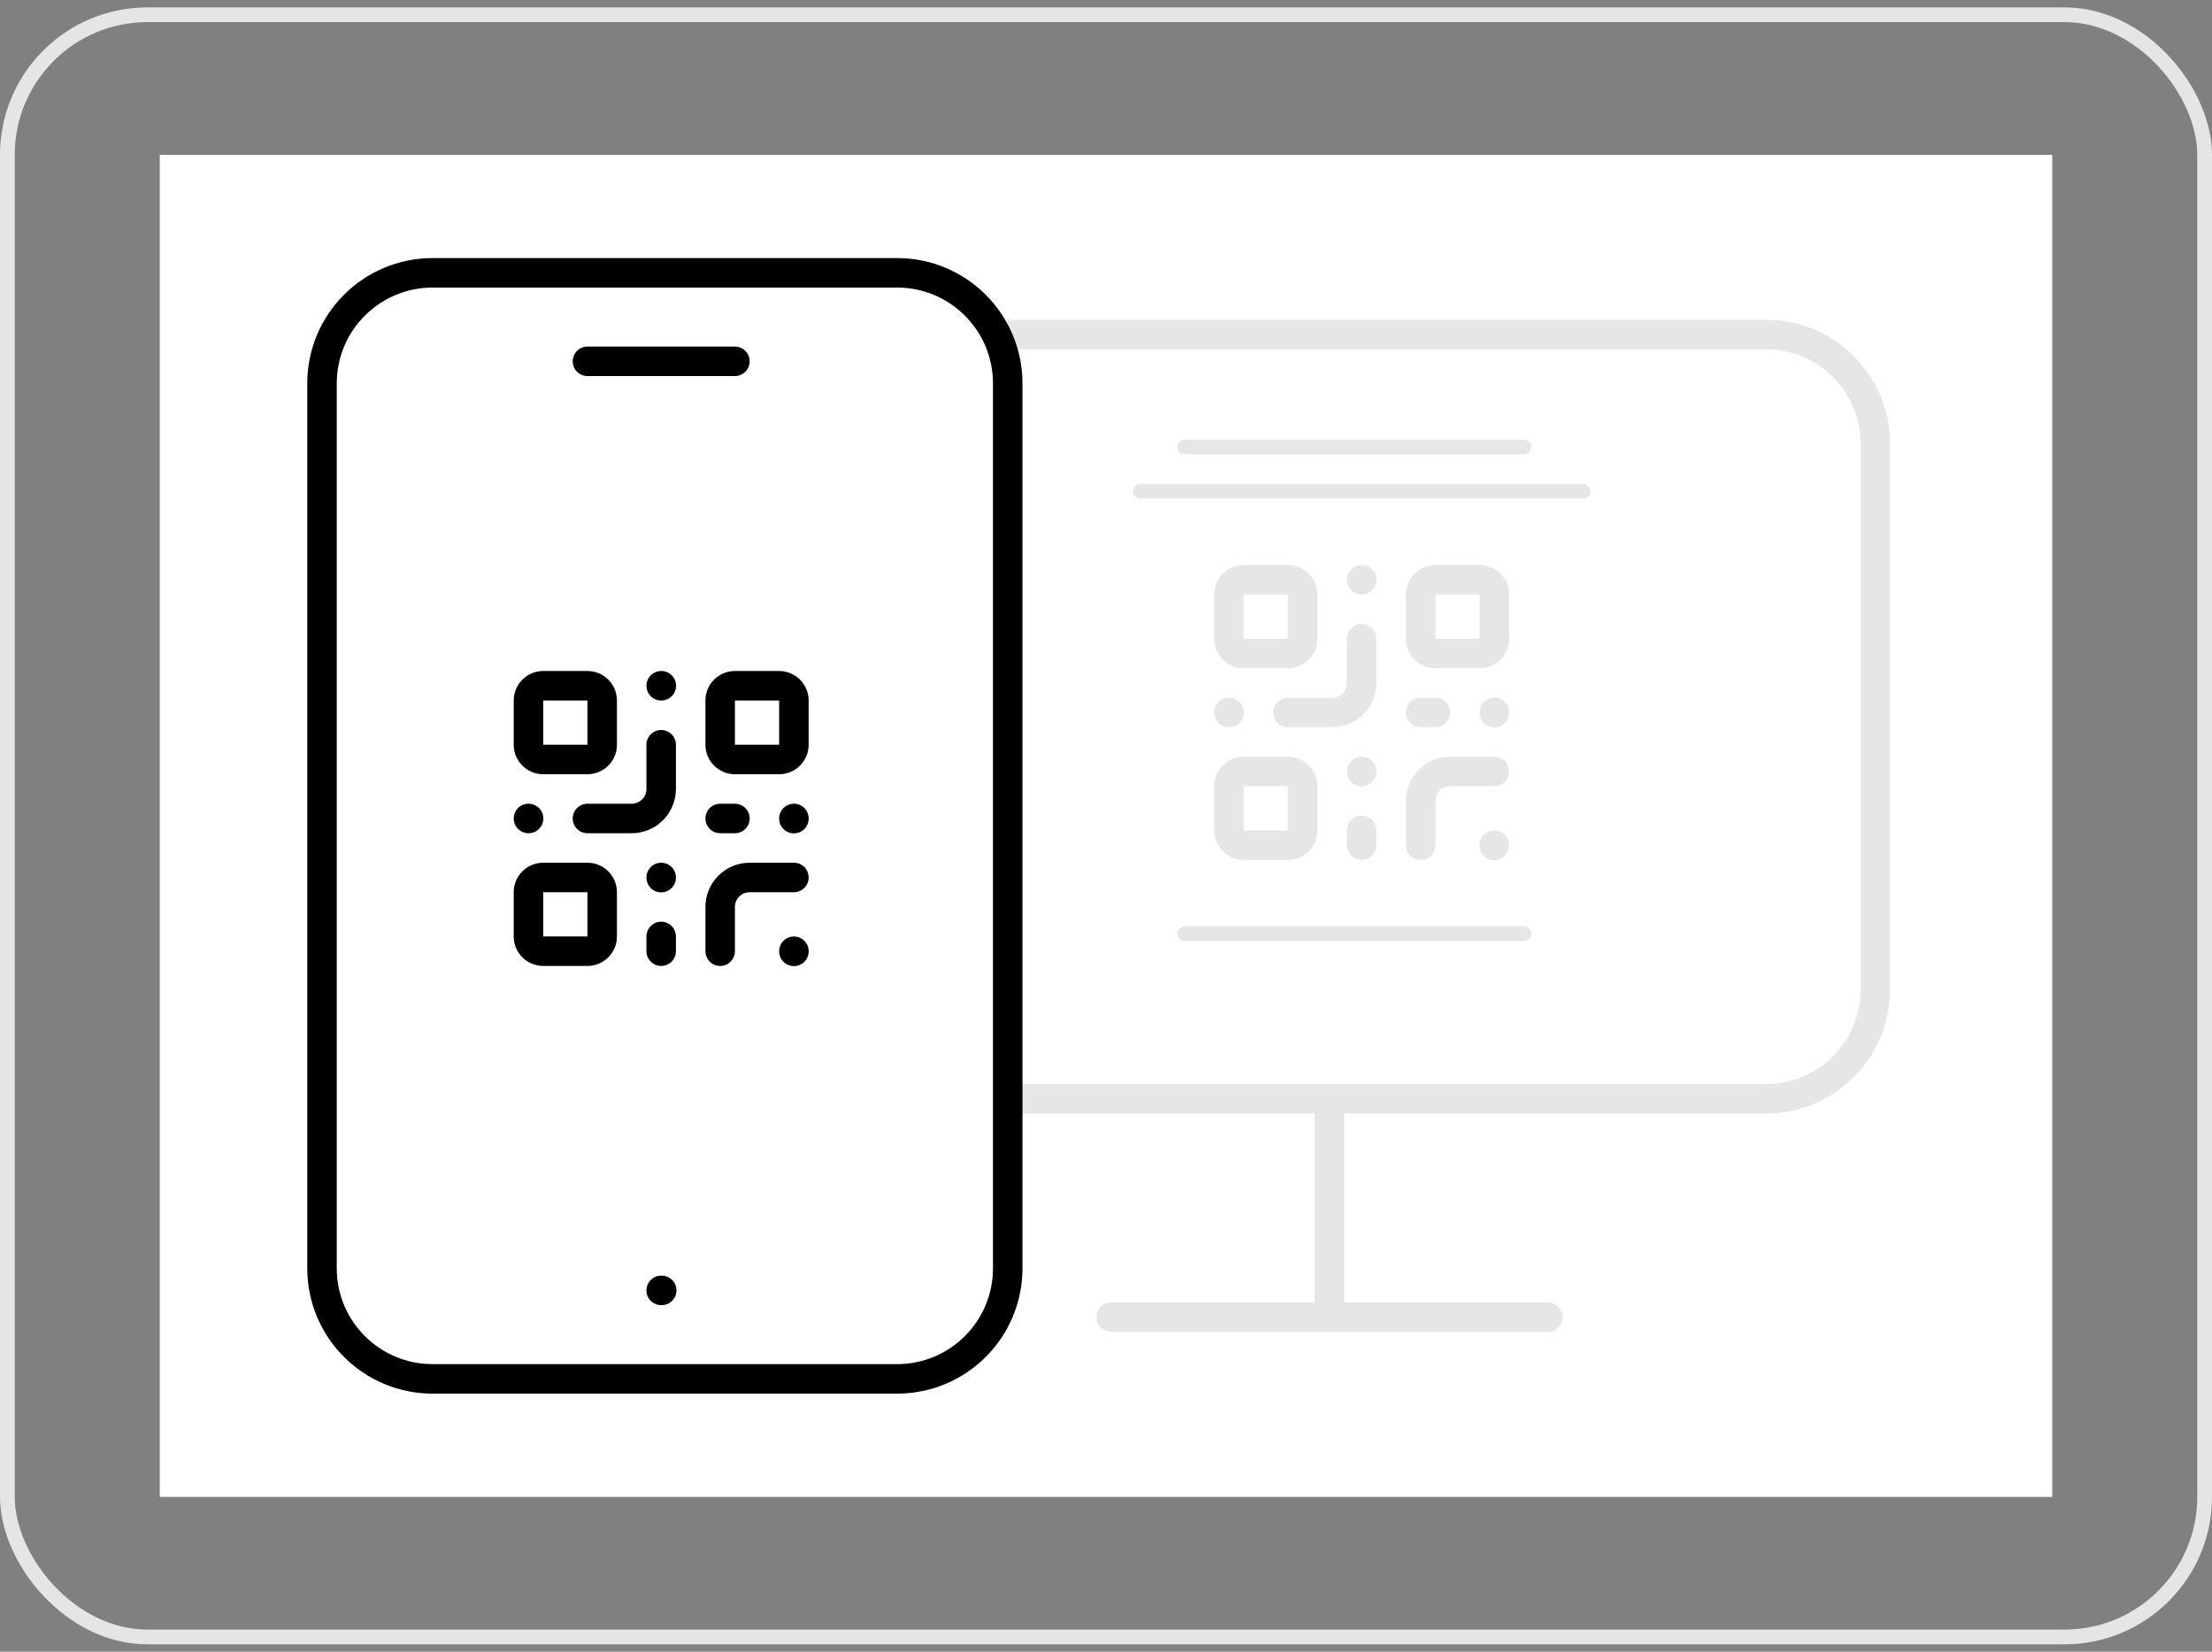
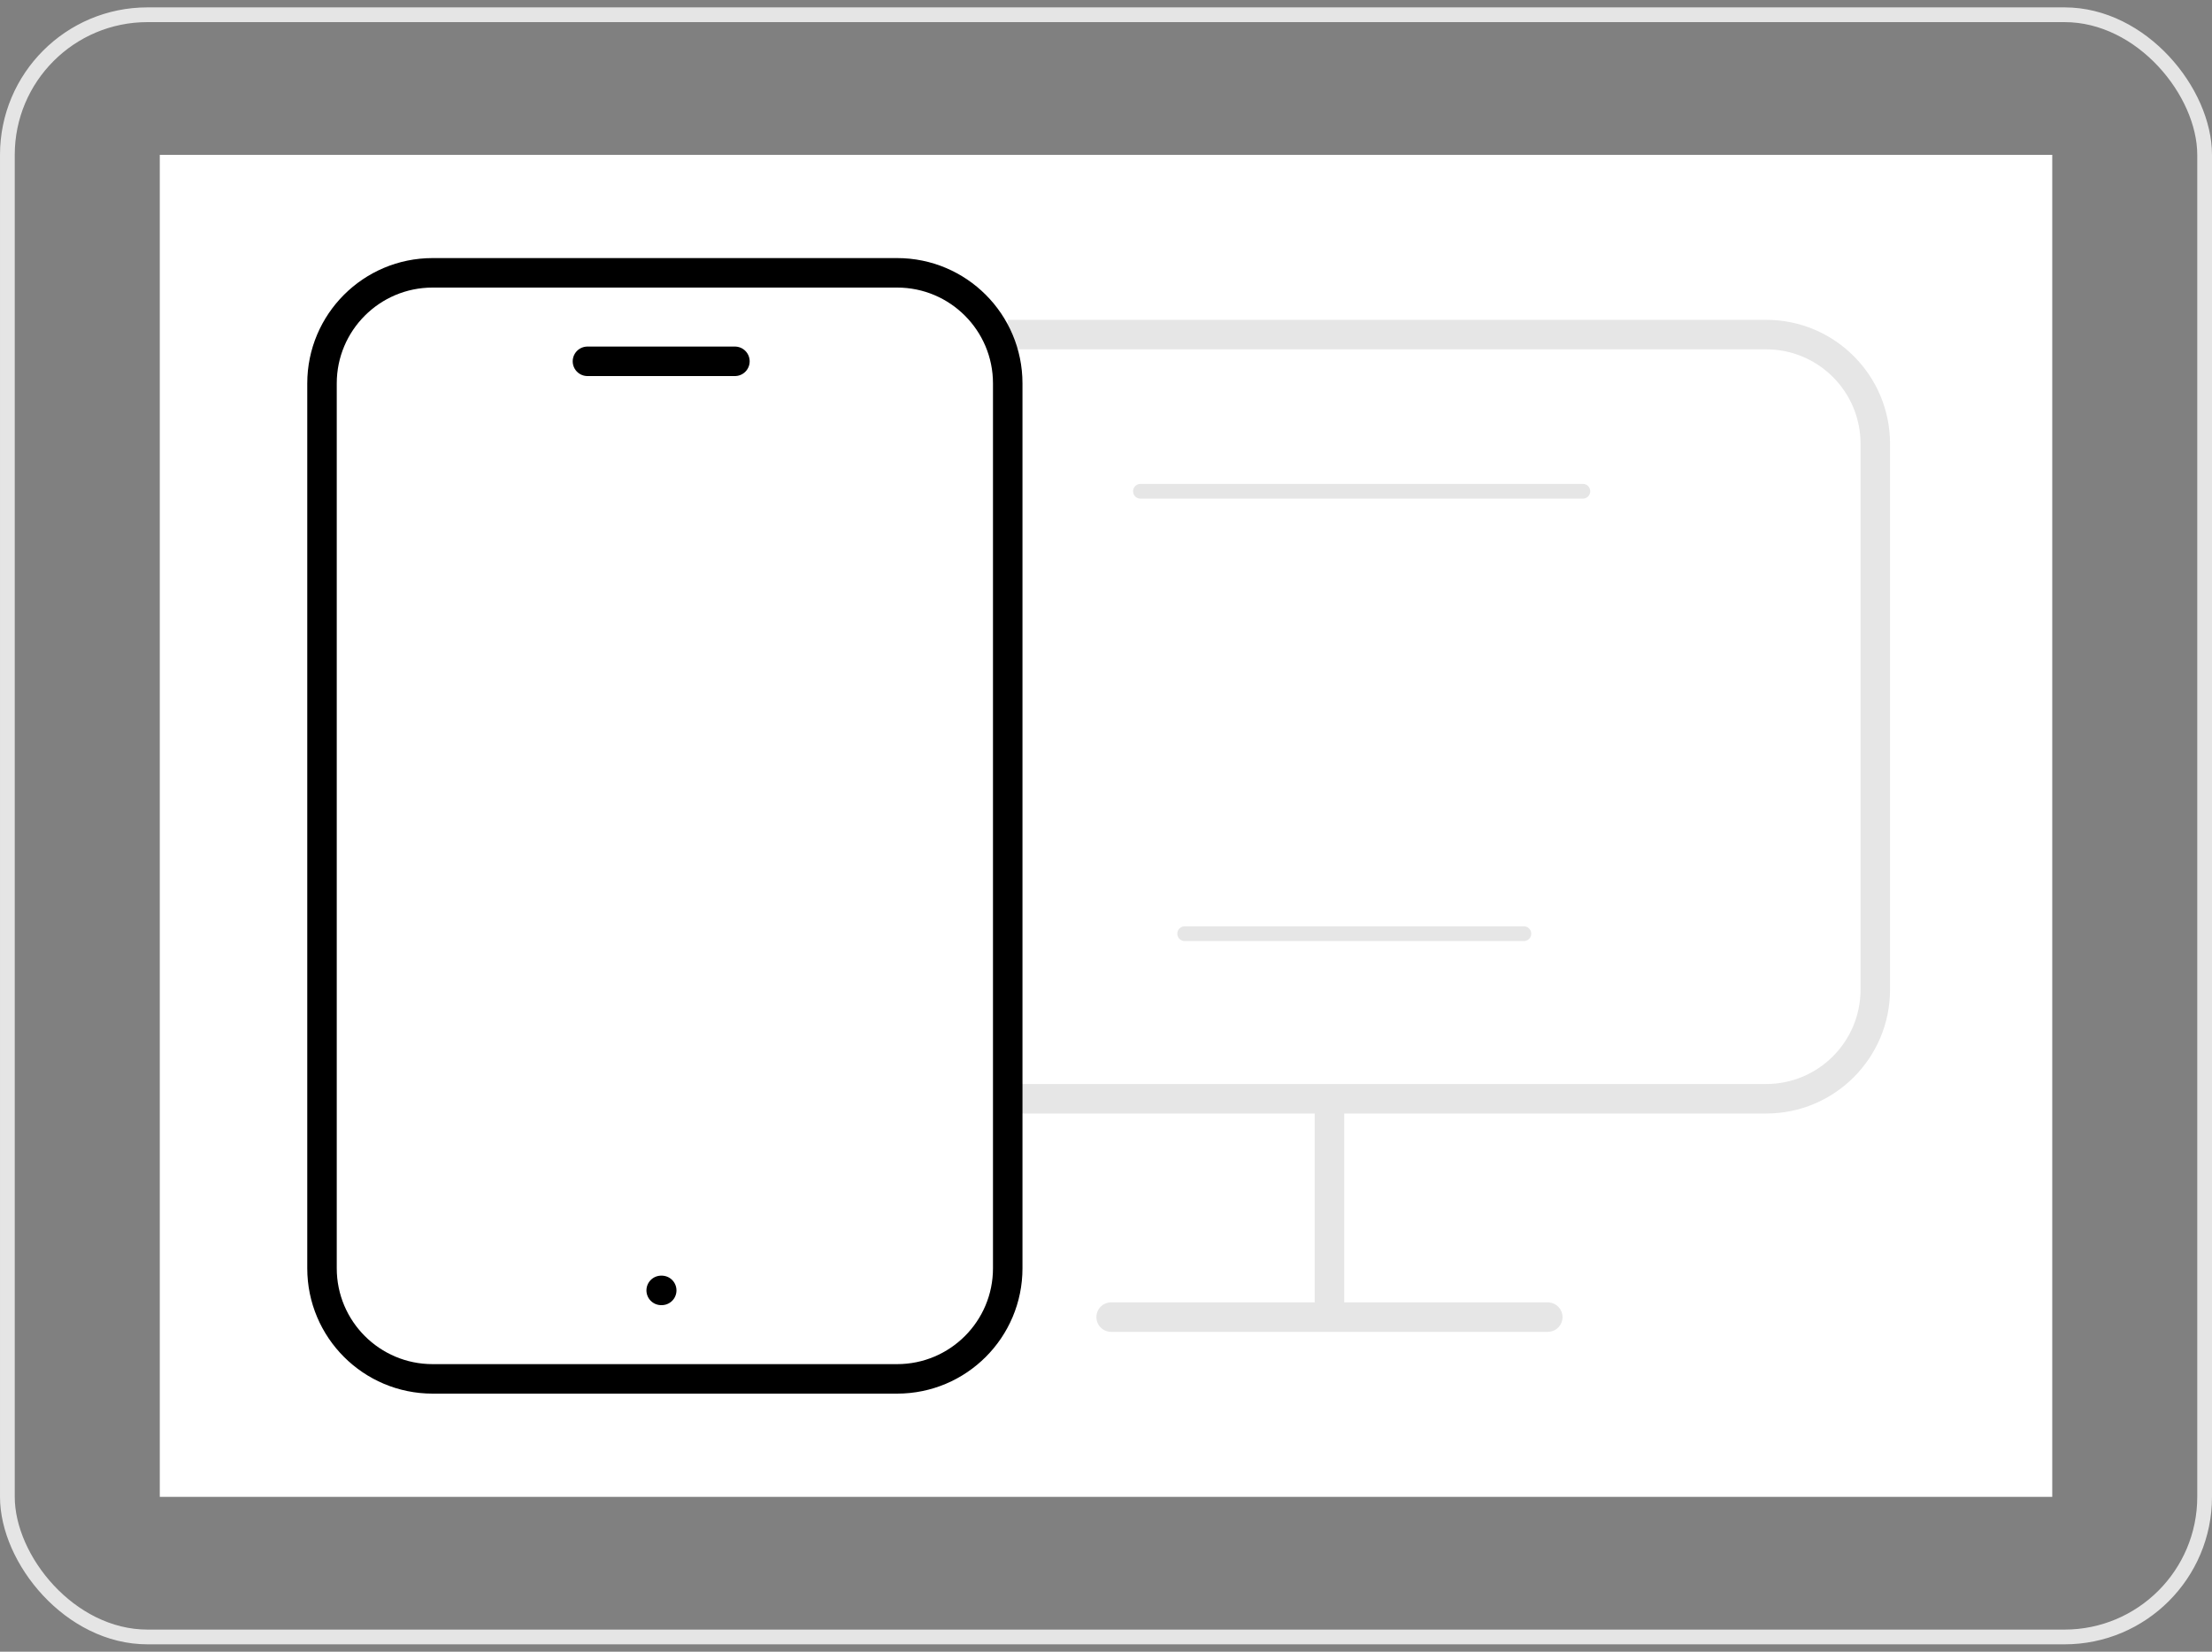
<svg xmlns="http://www.w3.org/2000/svg" width="150" height="112" viewBox="0 0 150 112" fill="none">
  <rect x="0" y="0" width="150" height="112" fill="#808080" stroke="none" />
  <rect x="0.5" y="1" width="149" height="110" rx="9.5" stroke="#E5E5E5" />
  <rect width="128.331" height="91" transform="translate(10.836 10.5)" fill="white" />
  <path d="M119.765 21.688C124.405 21.688 128.167 25.449 128.167 30.09V67.103C128.167 71.744 124.405 75.506 119.765 75.506H91.154V88.311H104.959L105.062 88.316C105.566 88.368 105.959 88.794 105.959 89.311C105.959 89.829 105.566 90.254 105.062 90.306L104.959 90.311H75.349C74.796 90.311 74.349 89.864 74.349 89.311C74.349 88.759 74.796 88.311 75.349 88.311H89.154V75.506H68.336V73.506H119.765C123.301 73.506 126.167 70.639 126.167 67.103V30.09C126.167 26.554 123.301 23.688 119.765 23.688H68.336V21.688H119.765Z" fill="#E6E6E6" />
  <path d="M77.336 33.312H107.336" stroke="#E6E6E6" stroke-linecap="round" />
-   <path d="M80.336 30.312H103.336" stroke="#E6E6E6" stroke-linecap="round" />
  <path d="M80.336 63.312H103.336" stroke="#E6E6E6" stroke-linecap="round" />
-   <path d="M101.336 52.312H98.336C97.805 52.312 97.297 52.523 96.922 52.898C96.547 53.273 96.336 53.782 96.336 54.312V57.312M101.336 57.312V57.322M92.336 43.312V46.312C92.336 46.843 92.125 47.352 91.75 47.727C91.375 48.102 90.866 48.312 90.336 48.312H87.336M83.336 48.312H83.346M92.336 39.312H92.346M92.336 52.312V52.322M96.336 48.312H97.336M101.336 48.312V48.322M92.336 57.312V56.312M84.336 39.312H87.336C87.888 39.312 88.336 39.76 88.336 40.312V43.312C88.336 43.865 87.888 44.312 87.336 44.312H84.336C83.784 44.312 83.336 43.865 83.336 43.312V40.312C83.336 39.76 83.784 39.312 84.336 39.312ZM97.336 39.312H100.336C100.888 39.312 101.336 39.76 101.336 40.312V43.312C101.336 43.865 100.888 44.312 100.336 44.312H97.336C96.784 44.312 96.336 43.865 96.336 43.312V40.312C96.336 39.76 96.784 39.312 97.336 39.312ZM84.336 52.312H87.336C87.888 52.312 88.336 52.76 88.336 53.312V56.312C88.336 56.865 87.888 57.312 87.336 57.312H84.336C83.784 57.312 83.336 56.865 83.336 56.312V53.312C83.336 52.76 83.784 52.312 84.336 52.312Z" stroke="#E6E6E6" stroke-width="2" stroke-linecap="round" stroke-linejoin="round" />
  <path d="M39.836 24.5H49.836" stroke="black" stroke-width="2" stroke-linecap="round" stroke-linejoin="round" />
  <path d="M60.836 18.5H29.336C25.194 18.5 21.836 21.858 21.836 26V86C21.836 90.142 25.194 93.5 29.336 93.5H60.836C64.978 93.5 68.336 90.142 68.336 86V26C68.336 21.858 64.978 18.5 60.836 18.5Z" stroke="black" stroke-width="2" stroke-linecap="round" stroke-linejoin="round" />
  <path d="M44.836 87.5H44.873" stroke="black" stroke-width="2" stroke-linecap="round" stroke-linejoin="round" />
-   <path d="M53.836 59.5H50.836C50.306 59.5 49.797 59.711 49.422 60.086C49.047 60.461 48.836 60.97 48.836 61.5V64.5M53.836 64.5V64.51M44.836 50.5V53.5C44.836 54.03 44.625 54.539 44.25 54.914C43.875 55.289 43.366 55.5 42.836 55.5H39.836M35.836 55.5H35.846M44.836 46.5H44.846M44.836 59.5V59.51M48.836 55.5H49.836M53.836 55.5V55.51M44.836 64.5V63.5M36.836 46.5H39.836C40.388 46.5 40.836 46.948 40.836 47.5V50.5C40.836 51.052 40.388 51.5 39.836 51.5H36.836C36.284 51.5 35.836 51.052 35.836 50.5V47.5C35.836 46.948 36.284 46.5 36.836 46.5ZM49.836 46.5H52.836C53.388 46.5 53.836 46.948 53.836 47.5V50.5C53.836 51.052 53.388 51.5 52.836 51.5H49.836C49.284 51.5 48.836 51.052 48.836 50.5V47.5C48.836 46.948 49.284 46.5 49.836 46.5ZM36.836 59.5H39.836C40.388 59.5 40.836 59.948 40.836 60.5V63.5C40.836 64.052 40.388 64.5 39.836 64.5H36.836C36.284 64.5 35.836 64.052 35.836 63.5V60.5C35.836 59.948 36.284 59.5 36.836 59.5Z" stroke="black" stroke-width="2" stroke-linecap="round" stroke-linejoin="round" />
</svg>